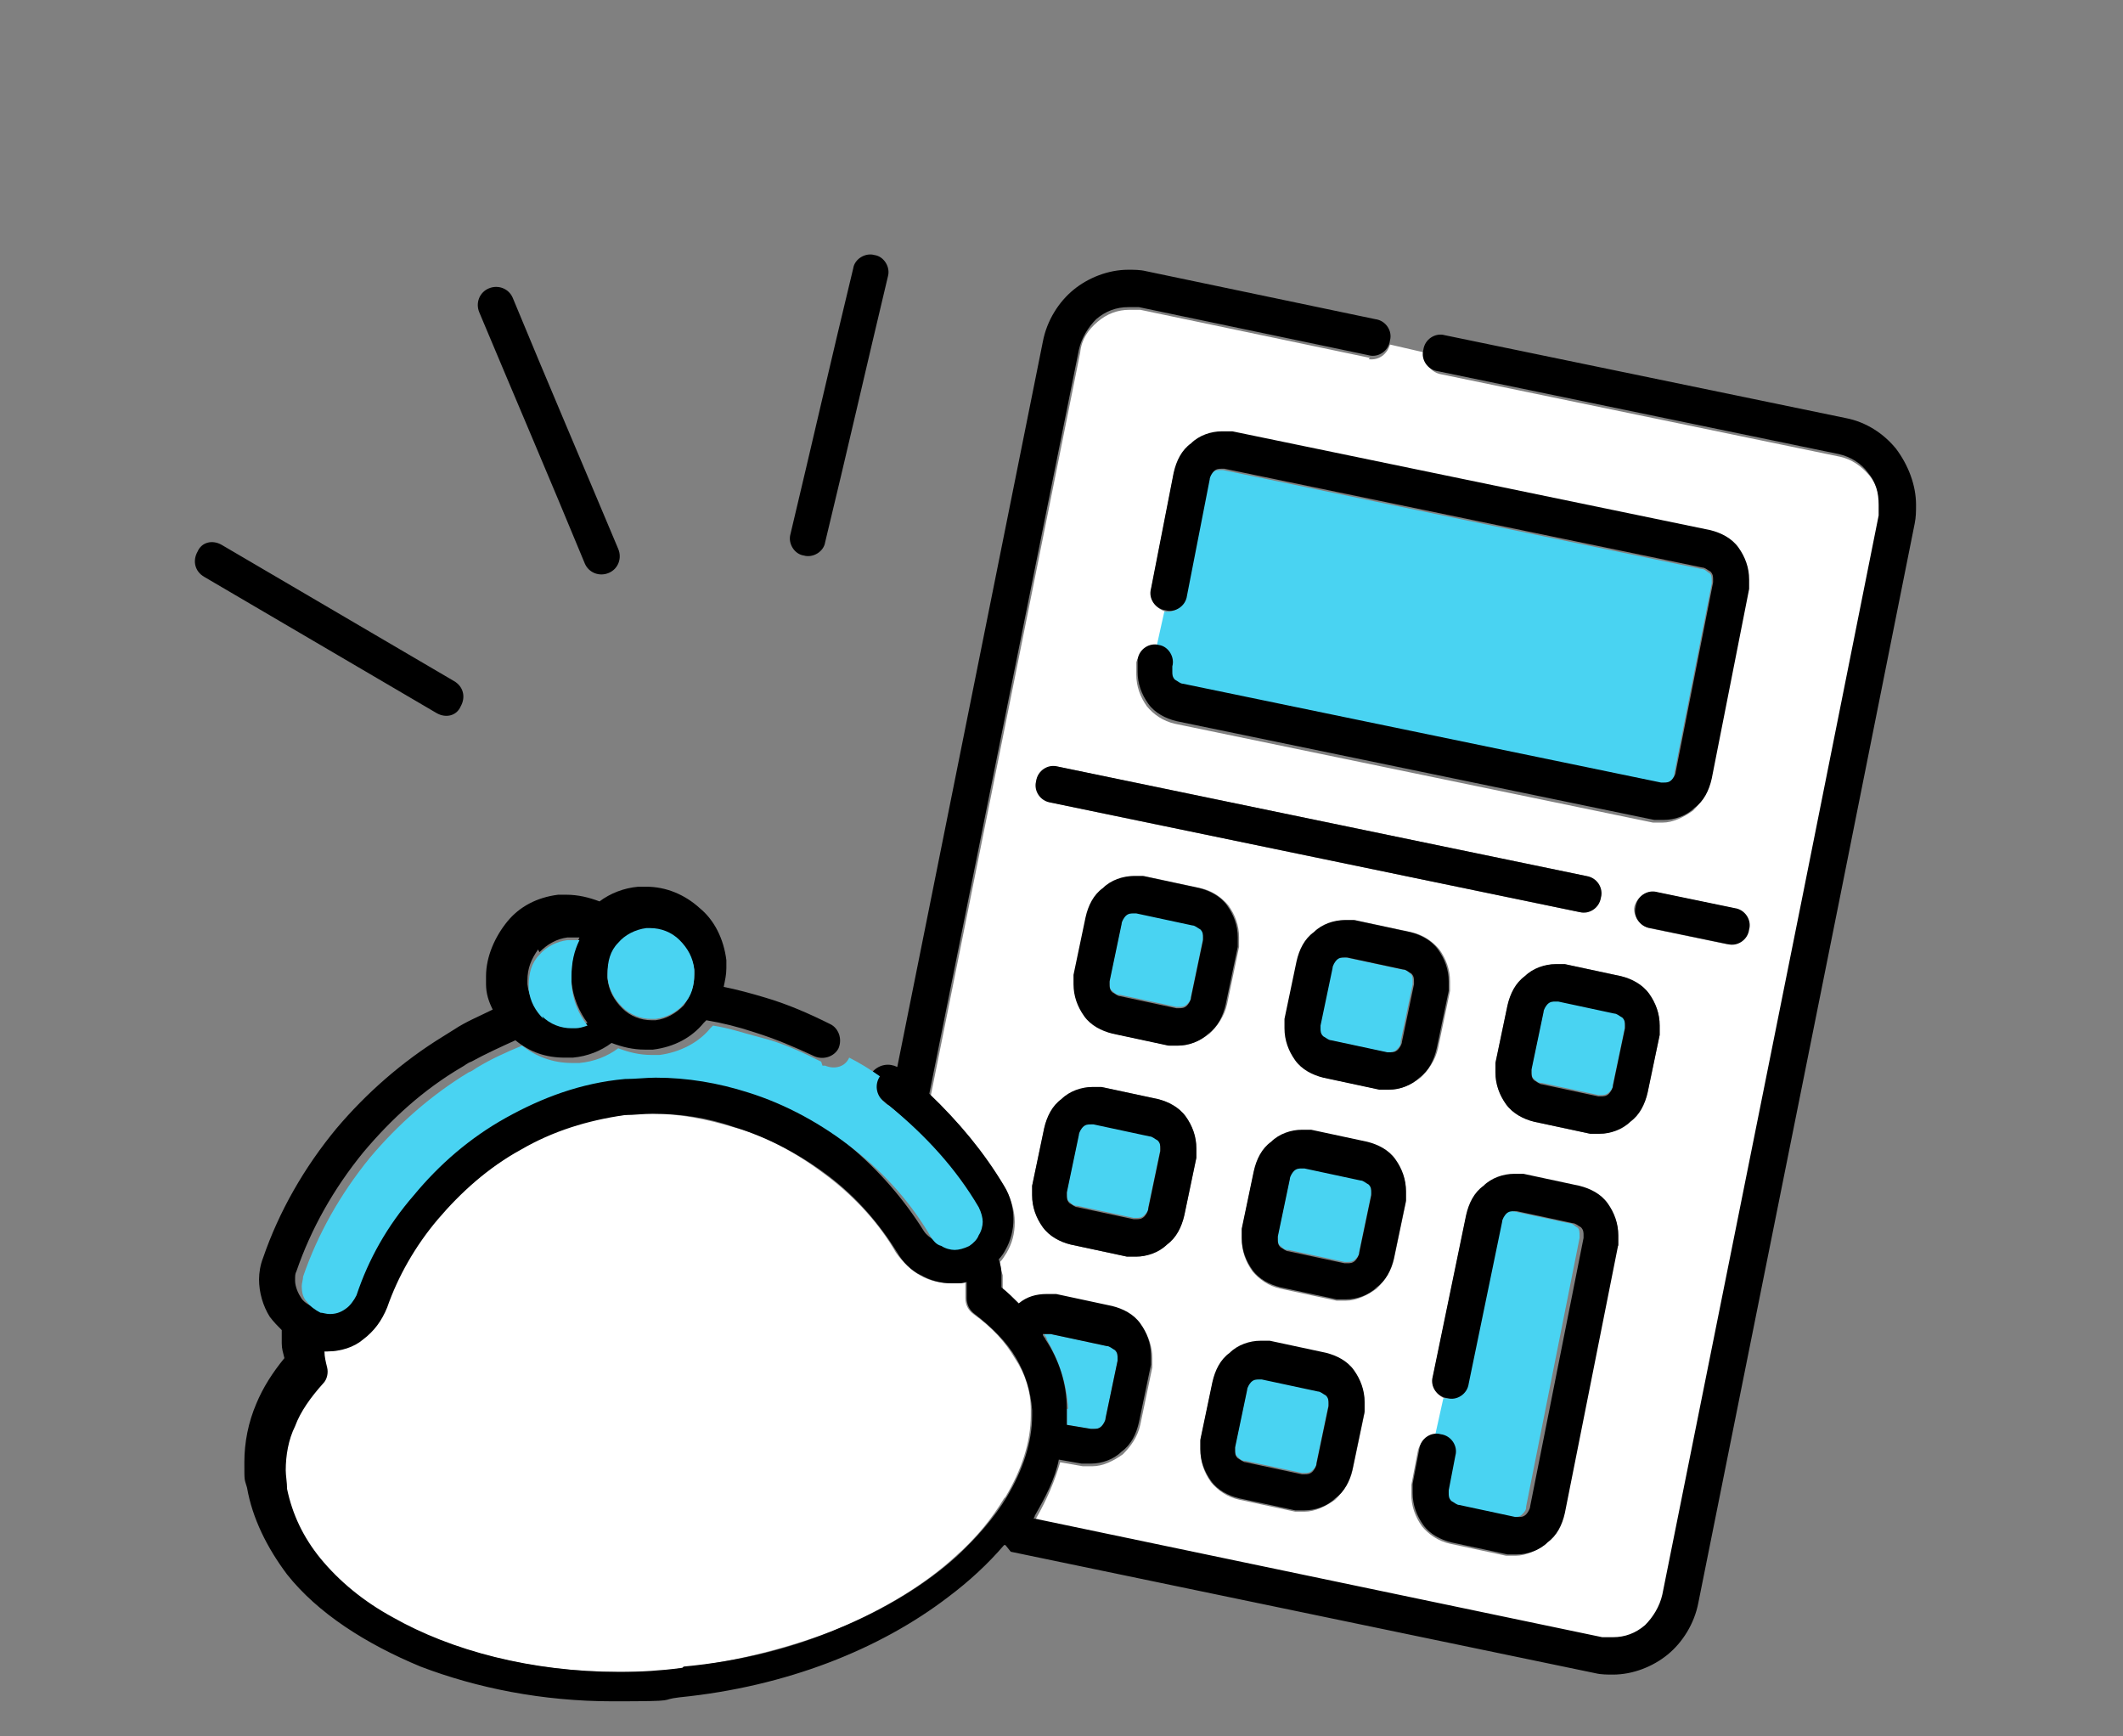
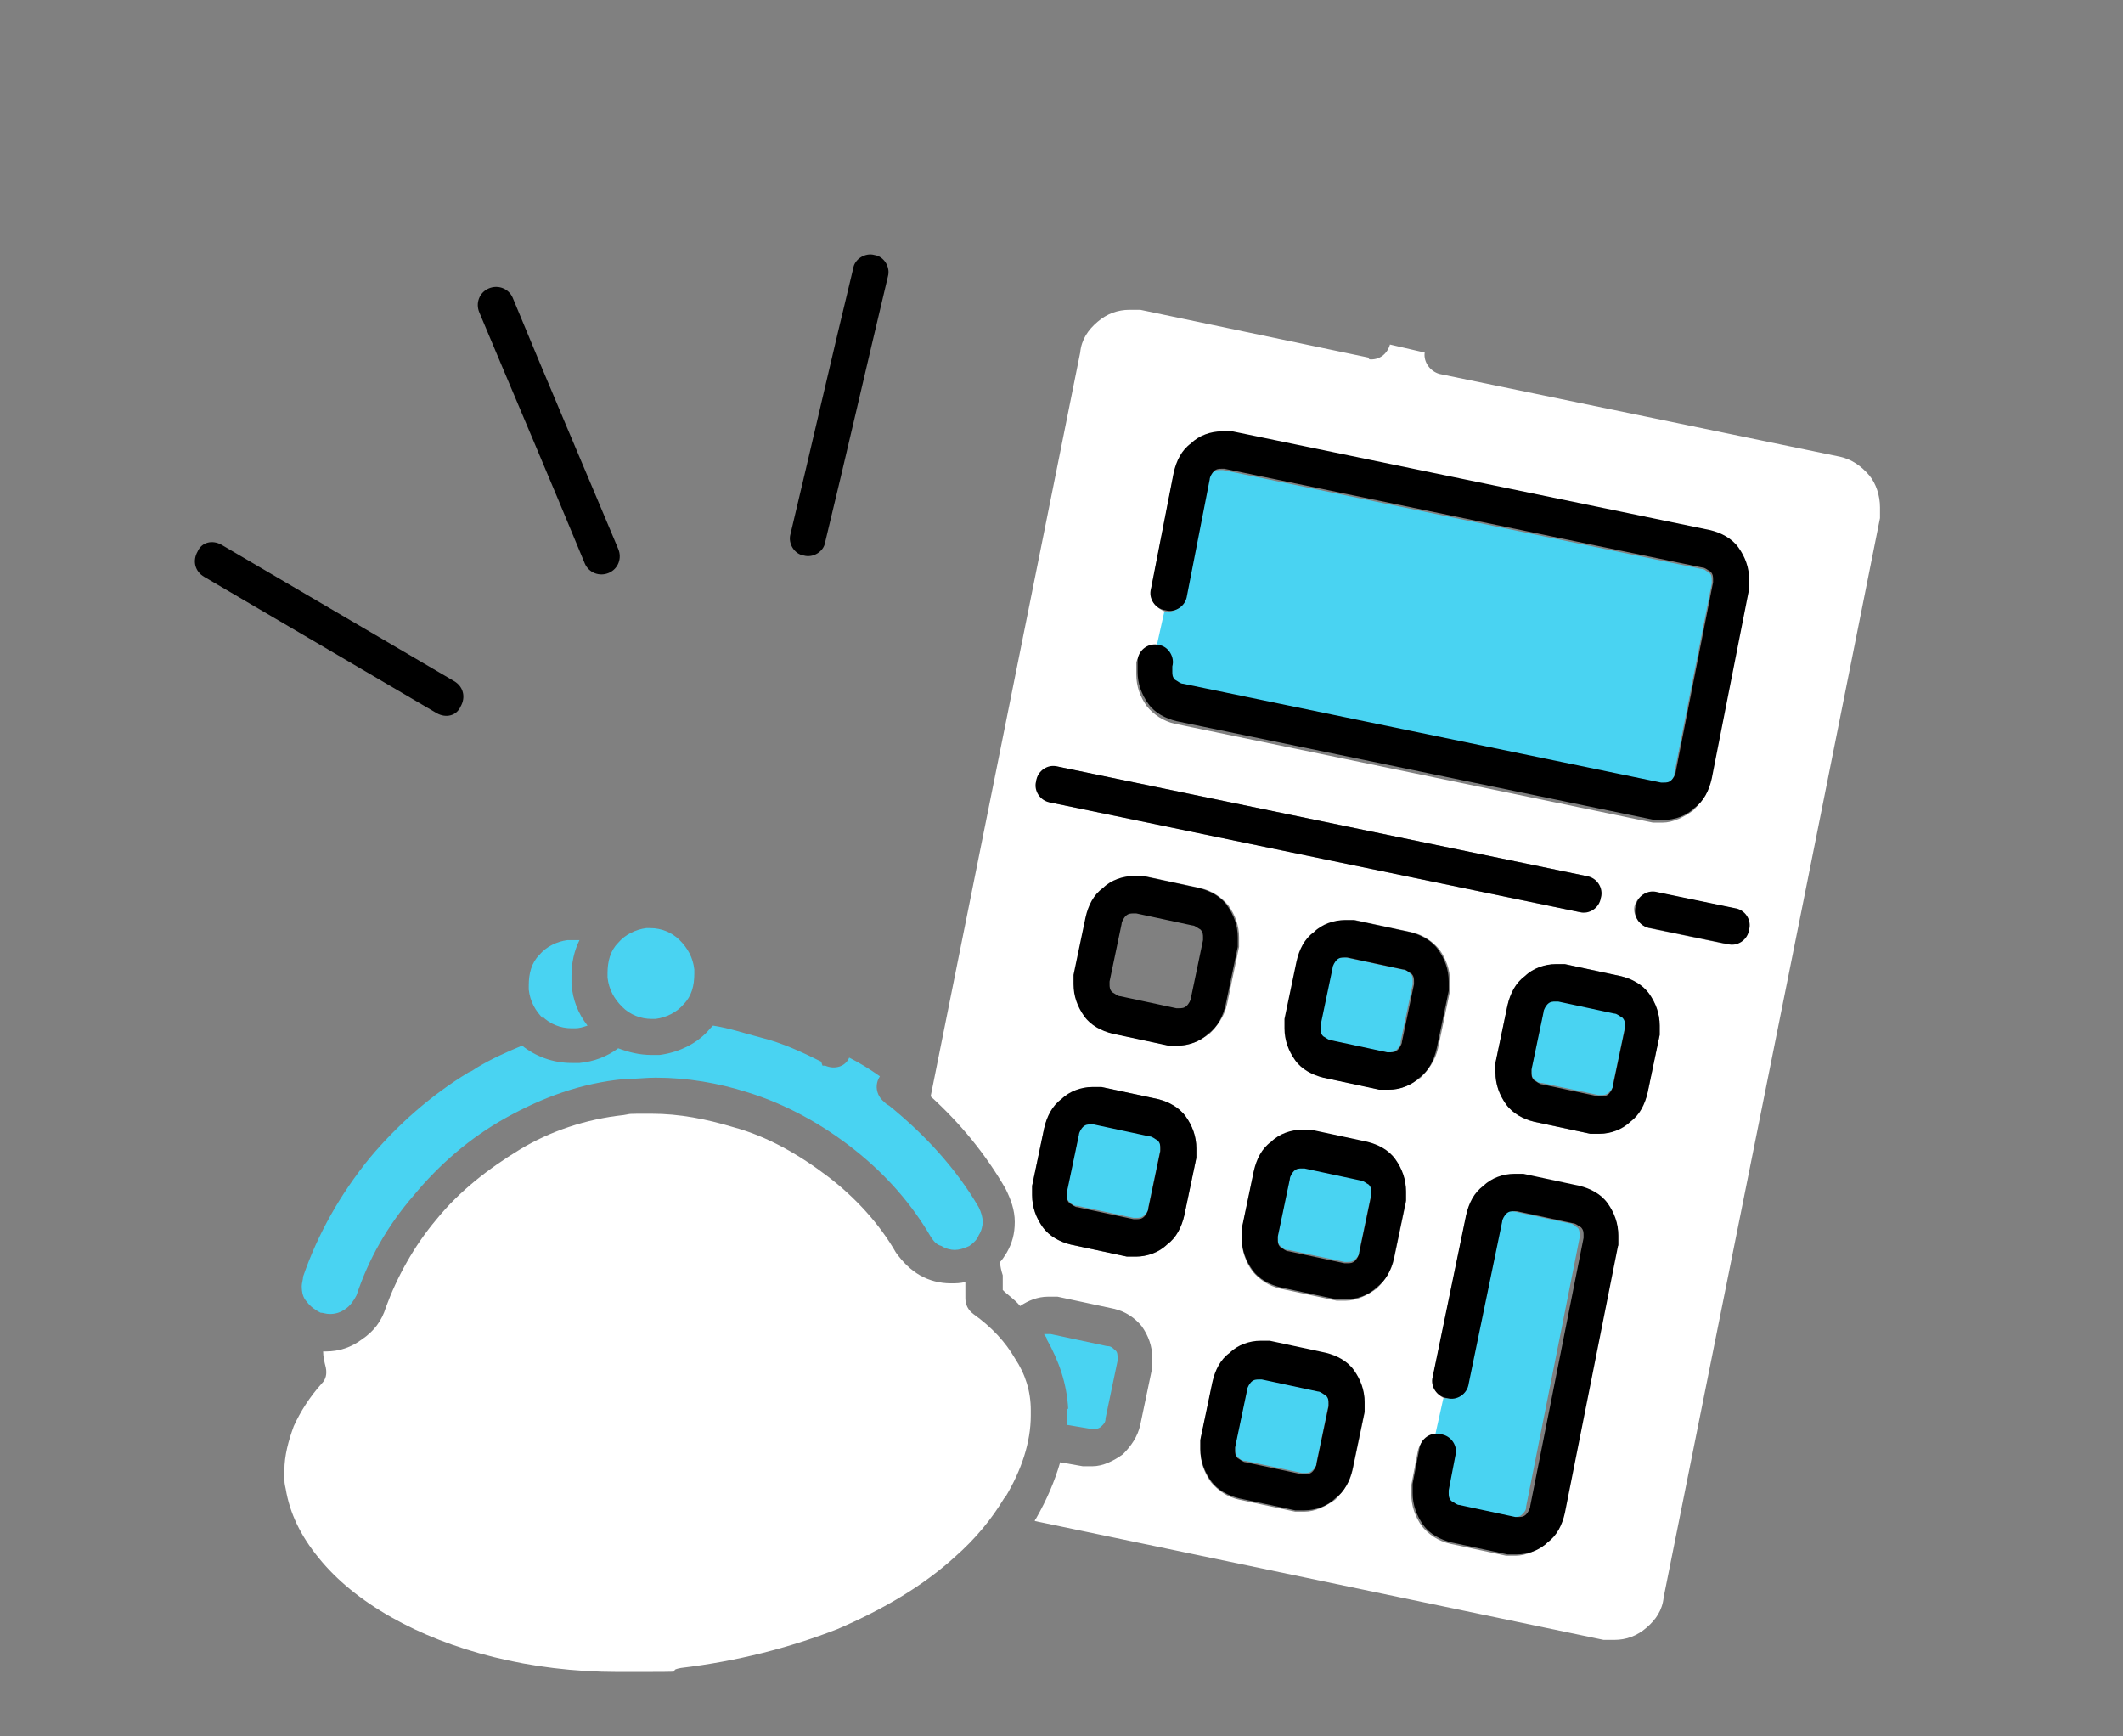
<svg xmlns="http://www.w3.org/2000/svg" viewBox="0 0 159 130">
  <rect x="0" y="0" width="159" height="130" fill="#808080" stroke="none" />
  <defs>
    <style>.cls-1{fill:#fff}.cls-2{fill:#49d3f2}</style>
  </defs>
  <g id="_レイヤー_1" data-name="レイヤー_1">
    <path class="cls-1" d="M102.6 26.8l-17.2-3.6h-.8c-.9 0-1.7.3-2.4.9-.7.6-1.2 1.3-1.3 2.3L69.7 82.1c2.2 2 4.1 4.3 5.6 6.9.4.8.7 1.6.7 2.5s-.2 1.6-.6 2.3c-.2.3-.3.5-.5.7 0 .3.1.7.2 1v1.1c.4.4.9.7 1.3 1.2.6-.4 1.3-.7 2.1-.7h.7l4.2.9c.9.2 1.6.7 2.1 1.3.5.7.8 1.5.8 2.4v.7l-.9 4.3c-.2.9-.7 1.6-1.3 2.2-.7.5-1.5.9-2.3.9h-.7l-1.7-.3c-.4 1.4-1 2.8-1.8 4.2 0 0-.1.1-.1.2l42.6 8.9h.8c.9 0 1.7-.3 2.4-.9.7-.6 1.2-1.3 1.3-2.3l10.5-52.3 5.7-28.5V38c0-.9-.3-1.8-.8-2.4-.6-.7-1.3-1.2-2.2-1.4l-30-6.2c-.7-.2-1.2-.9-1.1-1.6l-2.6-.6c-.2.7-.8 1.2-1.6 1.1zm-25 31.7c.2-.7.8-1.2 1.6-1.1l39.6 8.2c.7.2 1.2.9 1.1 1.6-.2.7-.8 1.2-1.6 1.1l-39.6-8.2c-.7-.2-1.2-.9-1.1-1.6zm31 15v.7l-.9 4.3c-.2.9-.7 1.6-1.3 2.2-.7.5-1.5.9-2.3.9h-.7l-4.2-.9c-.9-.2-1.6-.7-2.1-1.3-.5-.7-.8-1.5-.8-2.4v-.7l.9-4.3c.2-.9.7-1.6 1.3-2.2.7-.5 1.5-.9 2.3-.9h.7l4.2.9c.9.2 1.6.7 2.1 1.3.5.7.8 1.5.8 2.4zm-15.8-3.3v.7l-.9 4.3c-.2.9-.7 1.6-1.3 2.2-.7.5-1.5.9-2.3.9h-.7l-4.2-.9c-.9-.2-1.6-.7-2.1-1.3-.5-.7-.8-1.5-.8-2.4V73l.9-4.3c.2-.9.7-1.6 1.3-2.2.7-.5 1.5-.9 2.3-.9h.7l4.2.9c.9.2 1.6.7 2.1 1.3.5.7.8 1.5.8 2.4zm-3.2 16.5l-.9 4.3c-.2.9-.7 1.6-1.3 2.2-.7.5-1.5.9-2.3.9h-.7l-4.2-.9c-.9-.2-1.6-.7-2.1-1.3-.5-.7-.8-1.5-.8-2.4v-.7l.9-4.3c.2-.9.7-1.6 1.3-2.2.7-.5 1.5-.9 2.3-.9h.7l4.2.9c.9.2 1.6.7 2.1 1.3.5.7.8 1.5.8 2.4v.7zm12.6 19.1l-.9 4.3c-.2.9-.7 1.6-1.3 2.2-.7.5-1.5.9-2.3.9H97l-4.2-.9c-.9-.2-1.6-.7-2.1-1.3-.5-.7-.8-1.5-.8-2.4v-.7l.9-4.3c.2-.9.7-1.6 1.3-2.2.7-.5 1.5-.9 2.3-.9h.7l4.2.9c.9.2 1.6.7 2.1 1.3.5.7.8 1.5.8 2.4v.7zm3.1-15.8l-.9 4.3c-.2.9-.7 1.6-1.3 2.2-.7.5-1.5.9-2.3.9h-.7l-4.2-.9c-.9-.2-1.6-.7-2.1-1.3-.5-.7-.8-1.5-.8-2.4v-.7l.9-4.3c.2-.9.7-1.6 1.3-2.2.7-.5 1.5-.9 2.3-.9h.7l4.2.9c.9.2 1.6.7 2.1 1.3.5.7.8 1.5.8 2.4v.7zm15.8 3.3l-4 20.1c-.2.9-.7 1.6-1.3 2.2-.7.5-1.5.9-2.3.9h-.7l-4.2-.9c-.9-.2-1.6-.7-2.1-1.3-.5-.7-.8-1.5-.8-2.4v-.7l.5-2.6c.2-.7.8-1.2 1.6-1.1l.6-2.7c-.7-.2-1.2-.9-1.1-1.6l2.5-12.1c.2-.9.7-1.6 1.3-2.2.7-.5 1.5-.9 2.3-.9h.7l4.2.9c.9.2 1.6.7 2.1 1.3.5.7.8 1.5.8 2.4v.7zm3.2-15.8l-.9 4.3c-.2.9-.7 1.6-1.3 2.2-.7.5-1.4.9-2.3.9h-.7l-4.2-.9c-.9-.2-1.6-.7-2.1-1.3-.5-.7-.8-1.5-.8-2.4v-.7l.9-4.3c.2-.9.7-1.6 1.3-2.2.7-.5 1.5-.9 2.3-.9h.7l4.2.9c.9.2 1.6.7 2.1 1.3.5.7.8 1.5.8 2.4v.7zm6.6-7.9c-.2.7-.8 1.2-1.6 1.1l-5.8-1.2c-.7-.2-1.2-.9-1.1-1.6.2-.7.8-1.2 1.6-1.1l5.8 1.2c.7.2 1.2.9 1.1 1.6zM128 39.9c.9.2 1.6.7 2.1 1.3.5.7.8 1.5.8 2.4v.7l-2.8 14.2c-.2.9-.7 1.6-1.3 2.2-.7.5-1.5.9-2.3.9h-.7L88 54.2c-.9-.2-1.6-.7-2.1-1.3-.5-.7-.8-1.5-.8-2.4v-.9c.2-.7.8-1.2 1.6-1.1l.6-2.7c-.7-.2-1.2-.9-1.1-1.6l1.7-8.7c.2-.9.7-1.6 1.3-2.2.7-.5 1.5-.9 2.3-.9h.7l35.8 7.4z" />
    <path class="cls-2" d="M87.7 50v.4c0 .2 0 .5.2.6.2.2.3.3.6.3l35.8 7.4h.2c.2 0 .4 0 .6-.2.2-.2.3-.3.3-.6l2.8-14.2v-.2c0-.2 0-.5-.2-.6s-.3-.3-.6-.3l-35.8-7.4h-.2c-.2 0-.4 0-.6.2-.2.2-.3.3-.3.6l-1.7 8.7c-.2.7-.8 1.2-1.6 1.1l-.6 2.7c.7.2 1.2.9 1.1 1.6z" />
    <path d="M91.5 32.3c-.8 0-1.7.3-2.3.9-.7.5-1.1 1.3-1.3 2.2l-1.7 8.7c-.2.7.3 1.5 1.1 1.6.7.2 1.5-.3 1.6-1.1l1.7-8.7c0-.2.2-.5.3-.6.2-.2.4-.2.6-.2h.2l35.8 7.4c.2 0 .4.2.6.3.2.2.2.4.2.6v.2l-2.8 14.2c0 .2-.2.5-.3.6-.2.2-.4.2-.6.2h-.2l-35.8-7.4c-.2 0-.4-.2-.6-.3-.2-.2-.2-.4-.2-.6v-.4c.2-.7-.3-1.5-1-1.6-.7-.2-1.5.3-1.6 1.1v.9c0 .9.3 1.7.8 2.4s1.3 1.1 2.1 1.3l35.8 7.4h.7c.8 0 1.7-.3 2.3-.9.7-.5 1.1-1.3 1.3-2.2l2.8-14.2v-.7c0-.9-.3-1.7-.8-2.4s-1.3-1.1-2.1-1.3l-35.8-7.4h-.7z" />
    <path class="cls-2" d="M101.9 88.3l-4.2-.9h-.2c-.2 0-.4 0-.6.2-.2.2-.3.3-.3.6l-.9 4.3v.2c0 .2 0 .5.2.6.2.2.3.3.6.3l4.2.9h.2c.2 0 .4 0 .6-.2.2-.2.3-.3.3-.6l.9-4.3v-.2c0-.2 0-.5-.2-.6-.2-.2-.3-.3-.6-.3z" />
    <path d="M102.4 85.5l-4.2-.9h-.7c-.8 0-1.7.3-2.3.9-.7.5-1.1 1.3-1.3 2.2L93 92v.7c0 .9.3 1.7.8 2.4s1.3 1.1 2.1 1.3l4.2.9h.7c.8 0 1.7-.3 2.3-.9.7-.5 1.1-1.3 1.3-2.2l.9-4.3v-.7c0-.9-.3-1.7-.8-2.4s-1.3-1.1-2.1-1.3zm.3 4l-.9 4.3c0 .2-.2.5-.3.6-.2.2-.4.2-.6.2h-.2l-4.2-.9c-.2 0-.4-.2-.6-.3-.2-.2-.2-.4-.2-.6v-.2l.9-4.3c0-.2.2-.5.3-.6.2-.2.4-.2.6-.2h.2l4.2.9c.2 0 .4.2.6.3.2.2.2.4.2.6v.2z" />
    <path class="cls-2" d="M86.1 85l-4.2-.9h-.2c-.2 0-.4 0-.6.2-.2.2-.3.3-.3.6l-.9 4.3v.2c0 .2 0 .5.2.6.2.2.3.3.6.3l4.2.9h.2c.2 0 .4 0 .6-.2.2-.2.3-.3.3-.6l.9-4.3v-.2c0-.2 0-.5-.2-.6-.2-.2-.3-.3-.6-.3z" />
    <path d="M86.7 82.3l-4.2-.9h-.7c-.8 0-1.7.3-2.3.9-.7.5-1.1 1.3-1.3 2.2l-.9 4.3v.7c0 .9.3 1.7.8 2.4s1.3 1.1 2.1 1.3l4.2.9h.7c.8 0 1.7-.3 2.3-.9.7-.5 1.1-1.3 1.3-2.2l.9-4.3V86c0-.9-.3-1.7-.8-2.4s-1.3-1.1-2.1-1.3zm.2 3.9l-.9 4.3c0 .2-.2.5-.3.6-.2.2-.4.2-.6.2h-.2l-4.2-.9c-.2 0-.4-.2-.6-.3-.2-.2-.2-.4-.2-.6v-.2l.9-4.3c0-.2.2-.5.3-.6.2-.2.4-.2.6-.2h.2l4.2.9c.2 0 .4.2.6.3.2.2.2.4.2.6v.2z" />
-     <path class="cls-2" d="M105.8 73.7v-.2c0-.2 0-.5-.2-.6-.2-.2-.3-.3-.6-.3l-4.2-.9h-.2c-.2 0-.4 0-.6.2-.2.2-.3.3-.3.6l-.9 4.3v.2c0 .2 0 .5.2.6.2.2.3.3.6.3l4.2.9h.2c.2 0 .4 0 .6-.2.2-.2.3-.3.3-.6l.9-4.3z" />
+     <path class="cls-2" d="M105.8 73.7v-.2c0-.2 0-.5-.2-.6-.2-.2-.3-.3-.6-.3l-4.2-.9h-.2c-.2 0-.4 0-.6.2-.2.2-.3.3-.3.6l-.9 4.3v.2c0 .2 0 .5.2.6.2.2.3.3.6.3l4.2.9h.2c.2 0 .4 0 .6-.2.2-.2.3-.3.3-.6l.9-4.3" />
    <path d="M105.6 69.8l-4.2-.9h-.7c-.8 0-1.7.3-2.3.9-.7.5-1.1 1.3-1.3 2.2l-.9 4.3v.7c0 .9.3 1.7.8 2.4s1.3 1.1 2.1 1.3l4.2.9h.7c.8 0 1.7-.3 2.3-.9.7-.5 1.1-1.3 1.3-2.2l.9-4.3v-.7c0-.9-.3-1.7-.8-2.4s-1.3-1.1-2.1-1.3zM105 78c0 .2-.2.5-.3.6-.2.2-.4.2-.6.2h-.2l-4.2-.9c-.2 0-.4-.2-.6-.3-.2-.2-.2-.4-.2-.6v-.2l.9-4.3c0-.2.2-.5.3-.6.2-.2.4-.2.6-.2h.2l4.2.9c.2 0 .4.2.6.3.2.2.2.4.2.6v.2L105 78z" />
-     <path class="cls-2" d="M89.3 69.2l-4.2-.9h-.2c-.2 0-.4 0-.6.2-.2.2-.3.3-.3.6l-.9 4.3v.2c0 .2 0 .5.2.6.2.2.3.3.6.3l4.2.9h.2c.2 0 .4 0 .6-.2.2-.2.3-.3.3-.6l.9-4.3v-.2c0-.2 0-.5-.2-.6-.2-.2-.3-.3-.6-.3z" />
    <path d="M89.8 66.5l-4.2-.9h-.7c-.8 0-1.7.3-2.3.9-.7.5-1.1 1.3-1.3 2.2l-.9 4.3v.7c0 .9.3 1.7.8 2.4s1.3 1.1 2.1 1.3l4.2.9h.7c.8 0 1.7-.3 2.3-.9.7-.5 1.1-1.3 1.3-2.2l.9-4.3v-.7c0-.9-.3-1.7-.8-2.4s-1.3-1.1-2.1-1.3zm.3 3.9l-.9 4.3c0 .2-.2.5-.3.6-.2.2-.4.2-.6.2h-.2l-4.2-.9c-.2 0-.4-.2-.6-.3-.2-.2-.2-.4-.2-.6v-.2l.9-4.3c0-.2.2-.5.3-.6.2-.2.4-.2.6-.2h.2l4.2.9c.2 0 .4.2.6.3.2.2.2.4.2.6v.2z" />
    <path class="cls-2" d="M108.7 109l-.5 2.6v.2c0 .2 0 .5.2.6.2.2.3.3.6.3l4.2.9h.2c.2 0 .4 0 .6-.2.2-.2.3-.3.3-.6l4-20.1v-.2c0-.2 0-.5-.2-.6s-.3-.3-.6-.3l-4.2-.9h-.2c-.2 0-.4 0-.6.2-.2.2-.3.3-.3.6l-2.5 12.1c-.2.7-.8 1.2-1.6 1.1l-.6 2.7c.7.2 1.2.9 1.1 1.6z" />
    <path d="M118.3 88.8l-4.2-.9h-.7c-.8 0-1.7.3-2.3.9-.7.5-1.1 1.3-1.3 2.2l-2.5 12.1c-.2.7.3 1.5 1.1 1.6.7.2 1.5-.3 1.6-1.1l2.5-12.1c0-.2.2-.5.3-.6.2-.2.4-.2.6-.2h.2l4.2.9c.2 0 .4.2.6.3.2.2.2.4.2.6v.2l-4 20.1c0 .2-.2.5-.3.6-.2.2-.4.2-.6.2h-.2l-4.2-.9c-.2 0-.4-.2-.6-.3-.2-.2-.2-.4-.2-.6v-.2l.5-2.6c.2-.7-.3-1.5-1.1-1.6-.7-.2-1.5.3-1.6 1.1l-.5 2.6v.7c0 .9.3 1.7.8 2.4s1.3 1.1 2.1 1.3l4.2.9h.7c.8 0 1.7-.3 2.3-.9.7-.5 1.1-1.3 1.3-2.2l4-20.1v-.7c0-.9-.3-1.7-.8-2.4s-1.3-1.1-2.1-1.3z" />
    <path class="cls-2" d="M99.5 105.2v-.2c0-.2 0-.5-.2-.6-.2-.2-.3-.3-.6-.3l-4.2-.9h-.2c-.2 0-.4 0-.6.2-.2.2-.3.3-.3.6l-.9 4.3v.2c0 .2 0 .5.2.6.2.2.3.3.6.3l4.2.9h.2c.2 0 .4 0 .6-.2.2-.2.3-.3.3-.6l.9-4.3z" />
    <path d="M99.3 101.3l-4.2-.9h-.7c-.8 0-1.7.3-2.3.9-.7.5-1.1 1.3-1.3 2.2l-.9 4.3v.7c0 .9.3 1.7.8 2.4s1.3 1.1 2.1 1.3l4.2.9h.7c.8 0 1.7-.3 2.3-.9.7-.5 1.1-1.3 1.3-2.2l.9-4.3v-.7c0-.9-.3-1.7-.8-2.4s-1.3-1.1-2.1-1.3zm-.7 8.3c0 .2-.2.5-.3.6-.2.2-.4.2-.6.2h-.2l-4.2-.9c-.2 0-.4-.2-.6-.3-.2-.2-.2-.4-.2-.6v-.2l.9-4.3c0-.2.2-.5.3-.6.2-.2.4-.2.6-.2h.2l4.2.9c.2 0 .4.2.6.3.2.2.2.4.2.6v.2l-.9 4.3z" />
    <path class="cls-2" d="M120.9 75.8l-4.2-.9h-.2c-.2 0-.4 0-.6.2-.2.2-.3.3-.3.6l-.9 4.3v.2c0 .2 0 .5.2.6.2.2.3.3.6.3l4.2.9h.2c.2 0 .4 0 .6-.2.2-.2.3-.3.3-.6l.9-4.3v-.2c0-.2 0-.5-.2-.6-.2-.2-.3-.3-.6-.3z" />
    <path d="M121.4 73.1l-4.2-.9h-.7c-.8 0-1.7.3-2.3.9-.7.5-1.1 1.3-1.3 2.2l-.9 4.3v.7c0 .9.3 1.7.8 2.4s1.3 1.1 2.1 1.3l4.2.9h.7c.8 0 1.7-.3 2.3-.9.7-.5 1.1-1.3 1.3-2.2l.9-4.3v-.7c0-.9-.3-1.7-.8-2.4s-1.3-1.1-2.1-1.3zm.3 3.9l-.9 4.3c0 .2-.2.5-.3.6-.2.2-.4.2-.6.2h-.2l-4.2-.9c-.2 0-.4-.2-.6-.3-.2-.2-.2-.4-.2-.6v-.2l.9-4.3c0-.2.2-.5.3-.6.2-.2.4-.2.6-.2h.2l4.2.9c.2 0 .4.2.6.3.2.2.2.4.2.6v.2z" />
    <path class="cls-2" d="M79.9 105.5v1.2l1.8.3h.2c.2 0 .4 0 .6-.2.2-.2.3-.3.3-.6l.9-4.3v-.2c0-.2 0-.5-.2-.6-.2-.2-.3-.3-.6-.3l-4.2-.9h-.5c0 .1.2.2.2.4.9 1.6 1.5 3.3 1.6 5.2z" />
    <path d="M129.9 68l-5.8-1.2c-.7-.2-1.5.3-1.6 1.1-.2.7.3 1.5 1.1 1.6l5.8 1.2c.7.2 1.5-.3 1.6-1.1.2-.7-.3-1.5-1.1-1.6zm-51.2-7.9l39.6 8.2c.7.2 1.5-.3 1.6-1.1.2-.7-.3-1.5-1.1-1.6l-39.6-8.2c-.7-.2-1.5.3-1.6 1.1-.2.7.3 1.5 1.1 1.6z" />
    <path class="cls-1" d="M75.3 112.1c1.2-2 1.9-4.1 1.9-6.1v-.4c0-1.4-.4-2.7-1.2-3.9-.7-1.2-1.7-2.3-3.1-3.3-.4-.3-.6-.7-.6-1.2V96c-.4.1-.7.1-1.1.1-.8 0-1.6-.2-2.3-.6-.7-.4-1.3-1-1.8-1.7-1.2-2.1-3-4.1-5.1-5.7-2.1-1.6-4.5-3-7.1-3.7-2-.6-4-1-6.1-1s-1.4 0-2.1.1c-2.8.3-5.5 1.2-7.8 2.6-2.3 1.4-4.5 3.1-6.2 5.2-1.7 2-3 4.4-3.8 6.6-.3 1-.9 1.8-1.8 2.4-.8.6-1.7.9-2.7.9h-.2c0 .4.1.8.2 1.2.1.5 0 .9-.3 1.2-.9 1-1.6 2.1-2.1 3.2-.4 1.1-.7 2.2-.7 3.3s0 .9.1 1.4c.3 1.8 1.1 3.5 2.5 5.2 1.3 1.6 3.1 3.1 5.4 4.4 4.4 2.5 10.4 4.1 17 4.1s3.1 0 4.7-.3c4.2-.5 8.1-1.5 11.7-2.9 3.5-1.5 6.5-3.3 8.8-5.4 1.6-1.4 2.8-2.9 3.7-4.4z" />
-     <path d="M75.7 116.2l43.8 9.1c.4.1.9.1 1.3.1 1.5 0 3-.6 4.1-1.5 1.1-.9 2-2.3 2.3-3.9l10.5-52.3 5.7-28.5c.1-.5.1-.9.1-1.4 0-1.5-.6-3-1.5-4.2-.9-1.1-2.2-2-3.8-2.3l-30-6.2c-.7-.2-1.5.3-1.6 1.1-.2.7.3 1.5 1.1 1.6l30 6.2c.9.2 1.7.7 2.2 1.4.6.7.8 1.5.8 2.4v.8L135 67.1l-10.5 52.3c-.2.9-.7 1.7-1.3 2.3-.7.6-1.5.9-2.4.9h-.8l-42.6-8.9s.1-.1.1-.2c.8-1.4 1.5-2.7 1.8-4.2l1.7.3h.7c.8 0 1.7-.3 2.3-.9.7-.5 1.1-1.3 1.3-2.2l.9-4.3v-.7c0-.9-.3-1.7-.8-2.4s-1.3-1.1-2.1-1.3l-4.2-.9h-.7c-.8 0-1.5.2-2.1.7-.4-.4-.8-.8-1.3-1.2v-1.1c0-.3-.1-.7-.2-1 .2-.2.4-.5.5-.7.4-.7.6-1.5.6-2.3s-.2-1.7-.7-2.5c-1.5-2.5-3.4-4.8-5.6-6.9l11.2-55.7c.2-.9.7-1.7 1.3-2.3.7-.6 1.5-.9 2.4-.9h.8l17.2 3.6c.7.2 1.5-.3 1.6-1.1.2-.7-.3-1.5-1.1-1.6l-17.2-3.6c-.4-.1-.9-.1-1.3-.1-1.5 0-3 .6-4.1 1.5-1.1.9-2 2.3-2.3 3.9L67.2 79.9c-.6-.3-1.3-.2-1.8.3-.4.6-.3 1.4.3 1.9.2.1.3.2.4.3 2.7 2.2 5 4.7 6.7 7.6.2.3.3.7.3 1.1s-.1.7-.3 1c-.2.3-.4.6-.7.8-.3.2-.7.3-1.1.3s-.7-.1-1-.3c-.3-.2-.6-.4-.8-.7-1.5-2.4-3.4-4.6-5.7-6.5-2.3-1.9-5-3.3-8-4.3-2.2-.7-4.5-1.1-6.9-1.1s-1.6 0-2.3.1c-3.2.3-6.2 1.4-8.9 2.9s-5 3.5-6.9 5.8c-1.9 2.3-3.3 4.9-4.3 7.5-.2.5-.4.8-.8 1-.3.2-.8.4-1.2.4s-.4 0-.7-.1c-.4-.2-.8-.4-1-.8-.2-.3-.4-.8-.4-1.2s0-.5.1-.7c1.1-3.2 2.8-6.2 5-8.9 2.1-2.5 4.5-4.7 7.4-6.4.2-.1.4-.3.7-.4 1.1-.6 2.2-1.1 3.3-1.6 1.1.9 2.3 1.3 3.7 1.3h.6c1.1-.1 2.1-.5 2.9-1.1.8.3 1.6.5 2.5.5h.6c1.6-.2 2.9-.9 3.8-2l.2-.2c1.2.2 2.4.5 3.6.9 1.6.5 3 1.1 4.5 1.8.7.3 1.5 0 1.8-.6.3-.7 0-1.5-.6-1.8-1.6-.8-3.2-1.5-4.9-2-1-.3-2.1-.6-3.1-.8.1-.5.2-.9.2-1.4v-.6c-.2-1.6-.9-3-2-3.9-1.1-1-2.5-1.6-4-1.6h-.6c-1.1.1-2.1.5-2.9 1.1-.8-.3-1.6-.5-2.5-.5h-.6c-1.6.2-2.9.9-3.8 2-.9 1.1-1.6 2.6-1.6 4.1v.6c0 .7.2 1.3.5 1.9-1 .5-2 .9-2.9 1.5-.3.2-.5.3-.8.5-3.1 1.9-5.8 4.3-8 6.9-2.4 2.9-4.3 6.2-5.5 9.7-.2.5-.3 1.1-.3 1.6 0 1 .3 2 .8 2.8.3.4.6.7.9 1v1c0 .4.1.7.2 1.1-.9 1.1-1.6 2.2-2.1 3.4-.6 1.4-.9 2.9-.9 4.4s0 1.2.2 1.9c.4 2.3 1.5 4.5 3 6.5 2.3 2.9 5.9 5.2 10 6.9 4.2 1.6 9.1 2.6 14.4 2.6s3.3-.1 5-.3c8-.8 15-3.6 20.1-7.5 1.6-1.2 3-2.5 4.2-3.9h.1zm2.8-16.3h.2l4.2.9c.2 0 .4.2.6.3.2.2.2.4.2.6v.2l-.9 4.3c0 .2-.2.5-.3.6-.2.2-.4.2-.6.2h-.2l-1.8-.3v-1.2c0-1.9-.6-3.7-1.6-5.2 0-.1-.2-.2-.2-.4h.3zM46.3 70.7c.6-.6 1.3-1 2.1-1.1h.3c.8 0 1.6.3 2.2.9.6.6 1 1.3 1.1 2.2v.3c0 .9-.3 1.6-.8 2.3-.6.6-1.3 1-2.1 1.1h-.3c-.8 0-1.6-.3-2.2-.9-.6-.6-1-1.3-1.1-2.2V73c0-.9.3-1.6.8-2.3zm-5.9.6c.6-.6 1.3-1 2.1-1.1h.9c-.4.8-.6 1.7-.6 2.7v.6c.1 1.2.6 2.3 1.2 3.1-.3.1-.6.2-.9.2h-.3c-.8 0-1.6-.3-2.2-.9-.6-.6-1-1.3-1.1-2.2v-.3c0-.9.3-1.6.8-2.3zm10.7 53.6c-1.6.2-3.1.3-4.7.3-6.6 0-12.6-1.6-17-4.1-2.2-1.2-4-2.7-5.4-4.4-1.3-1.6-2.1-3.3-2.5-5.2 0-.5-.1-1-.1-1.4 0-1.1.2-2.3.7-3.3.4-1.1 1.2-2.2 2.1-3.2.3-.3.4-.8.3-1.2-.1-.4-.2-.8-.2-1.2h.2c1 0 2-.3 2.7-.9.8-.6 1.4-1.4 1.8-2.4.8-2.3 2.1-4.6 3.8-6.6 1.7-2 3.8-3.9 6.2-5.2 2.4-1.4 5-2.2 7.8-2.6.7 0 1.4-.1 2.1-.1 2.1 0 4.1.3 6.1 1 2.6.8 5 2.1 7.1 3.7 2.1 1.6 3.8 3.6 5.1 5.7.4.7 1.1 1.4 1.8 1.7.7.4 1.5.6 2.3.6s.8 0 1.1-.1v1.2c0 .5.2.9.6 1.2 1.3 1 2.4 2.1 3.1 3.3s1.1 2.5 1.2 3.9v.4c0 2-.7 4.1-1.9 6.1-.9 1.5-2.2 3-3.7 4.4-2.3 2.1-5.4 4-8.8 5.4-3.5 1.5-7.4 2.5-11.7 2.9z" />
    <path class="cls-2" d="M61.5 79.5c-1.4-.7-2.9-1.4-4.5-1.8-1.2-.3-2.3-.7-3.6-.9l-.2.2c-.9 1.1-2.3 1.8-3.8 2h-.6c-.9 0-1.7-.2-2.5-.5-.8.6-1.8 1-2.9 1.1h-.6c-1.4 0-2.7-.5-3.7-1.3-1.2.5-2.3 1-3.3 1.6-.2.1-.4.3-.7.4-2.8 1.7-5.3 3.9-7.4 6.4-2.2 2.7-3.9 5.7-5 8.9 0 .2-.1.5-.1.7 0 .5.1.9.4 1.2.2.3.6.6 1 .8.2 0 .4.1.7.1.4 0 .8-.1 1.2-.4.3-.2.6-.6.8-1 .9-2.7 2.3-5.2 4.3-7.5 1.9-2.3 4.2-4.3 6.9-5.8s5.6-2.6 8.9-2.9c.8 0 1.6-.1 2.3-.1 2.4 0 4.7.4 6.9 1.1 2.9.9 5.6 2.4 8 4.3s4.3 4.1 5.7 6.5c.2.3.4.6.8.7.3.2.7.3 1 .3s.7-.1 1.1-.3c.3-.2.6-.5.7-.8.2-.3.3-.7.3-1s-.1-.7-.3-1.1c-1.7-2.9-4-5.4-6.7-7.6-.2-.1-.3-.2-.4-.3-.6-.5-.7-1.3-.3-1.9-.7-.5-1.5-1-2.3-1.4-.3.7-1.1.9-1.8.6h-.2zm-20.9-3.4c.6.6 1.4.9 2.2.9h.3c.3 0 .6-.1.9-.2-.7-.9-1.1-1.9-1.2-3.1v-.6c0-1 .2-1.9.6-2.7h-.9c-.8.1-1.6.5-2.1 1.1-.6.6-.8 1.4-.8 2.3v.3c.1.9.5 1.6 1.1 2.2zm6-.7c.6.6 1.4.9 2.2.9h.3c.8-.1 1.6-.5 2.1-1.1.6-.6.8-1.4.8-2.3v-.3c-.1-.9-.5-1.6-1.1-2.2-.6-.6-1.4-.9-2.2-.9h-.3c-.8.1-1.6.5-2.1 1.1-.6.6-.8 1.4-.8 2.3v.3c.1.9.5 1.6 1.1 2.2z" />
    <path d="M14.8 41.3c-.4.7-.2 1.5.5 1.9l17.4 10.2c.7.4 1.5.2 1.8-.5.4-.7.2-1.5-.5-1.9L16.6 40.8c-.7-.4-1.5-.2-1.8.5zm21.8-19.7c-.7.3-1 1.1-.7 1.8 2.6 6.2 5.3 12.5 7.9 18.8.3.7 1.1 1 1.8.7.7-.3 1-1.1.7-1.8-2.6-6.2-5.3-12.5-7.9-18.8-.3-.7-1.1-1-1.8-.7zm27.3-1.5c-1.6 6.6-3.1 13.2-4.7 19.9-.2.7.3 1.5 1 1.6.7.2 1.5-.3 1.6-1 1.6-6.6 3.1-13.2 4.7-19.9.2-.7-.3-1.5-1-1.6-.7-.2-1.5.3-1.6 1z" />
  </g>
</svg>